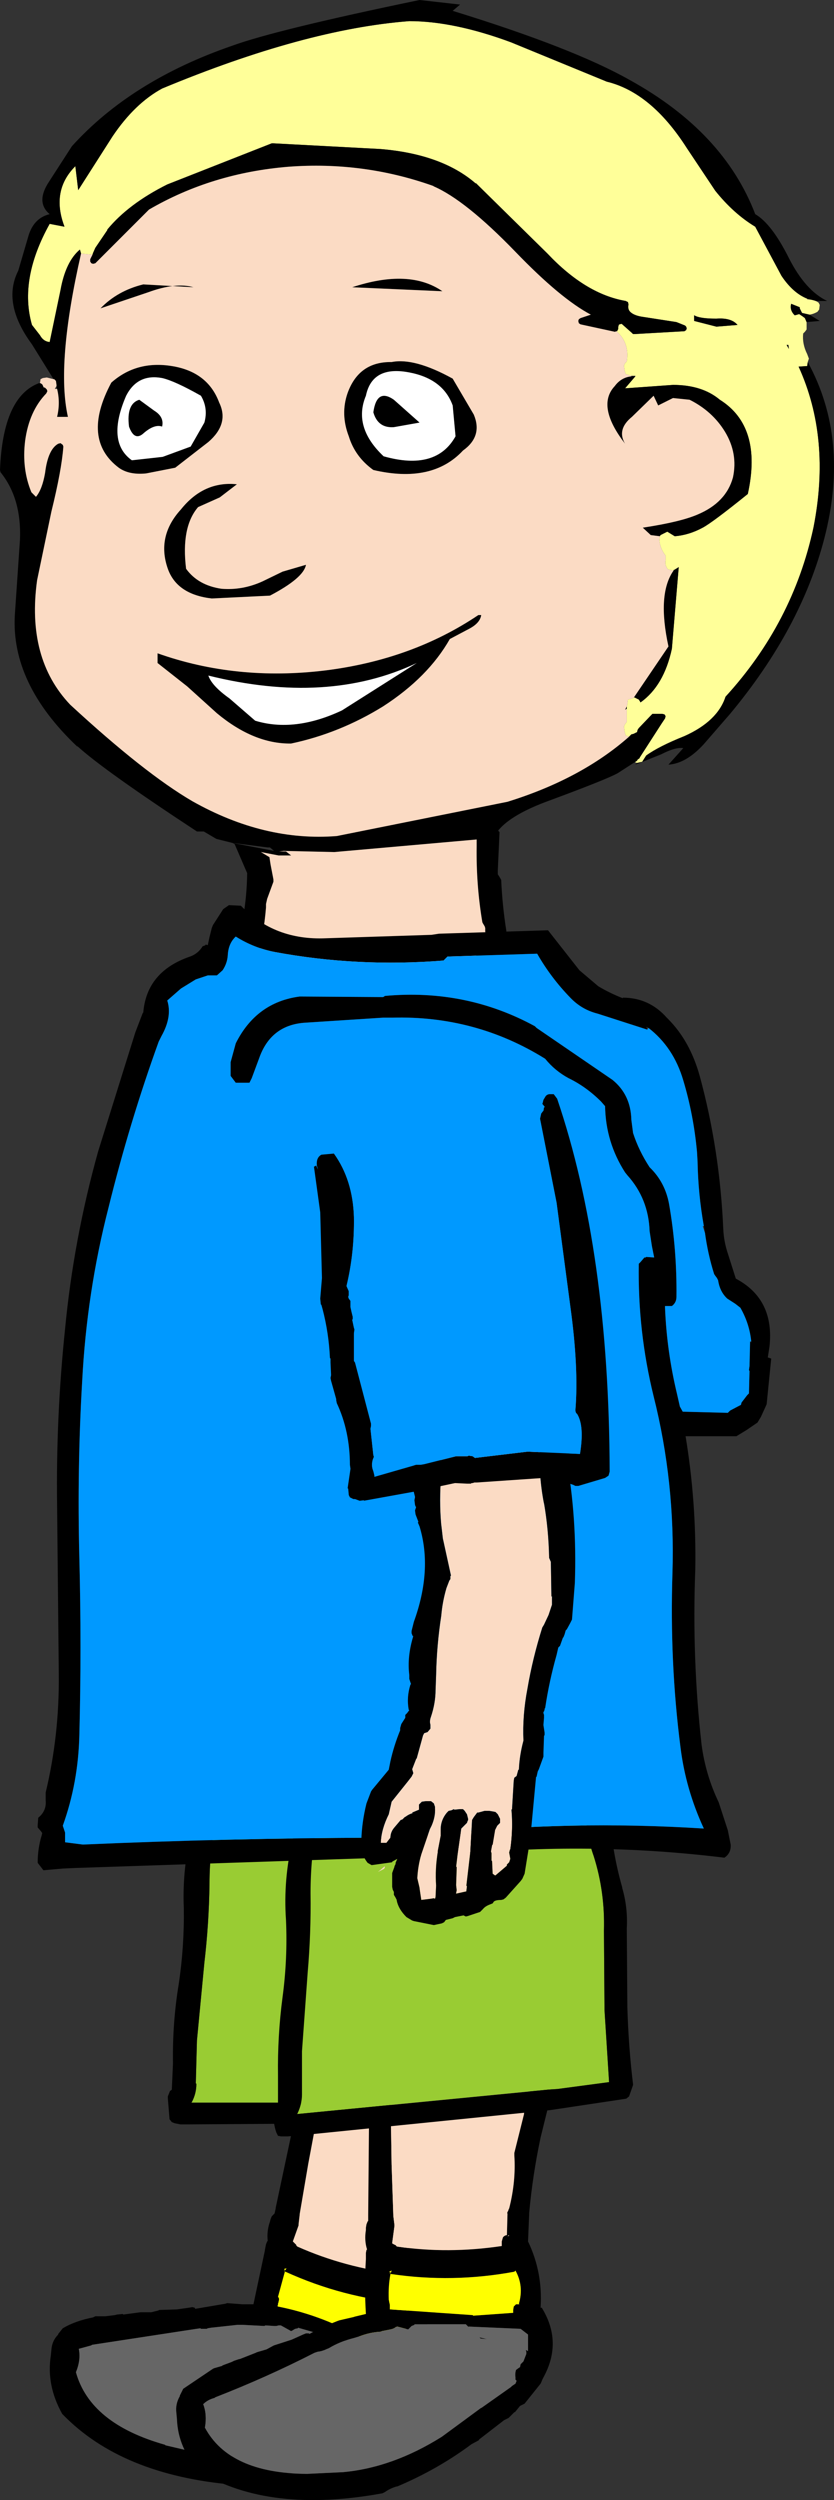
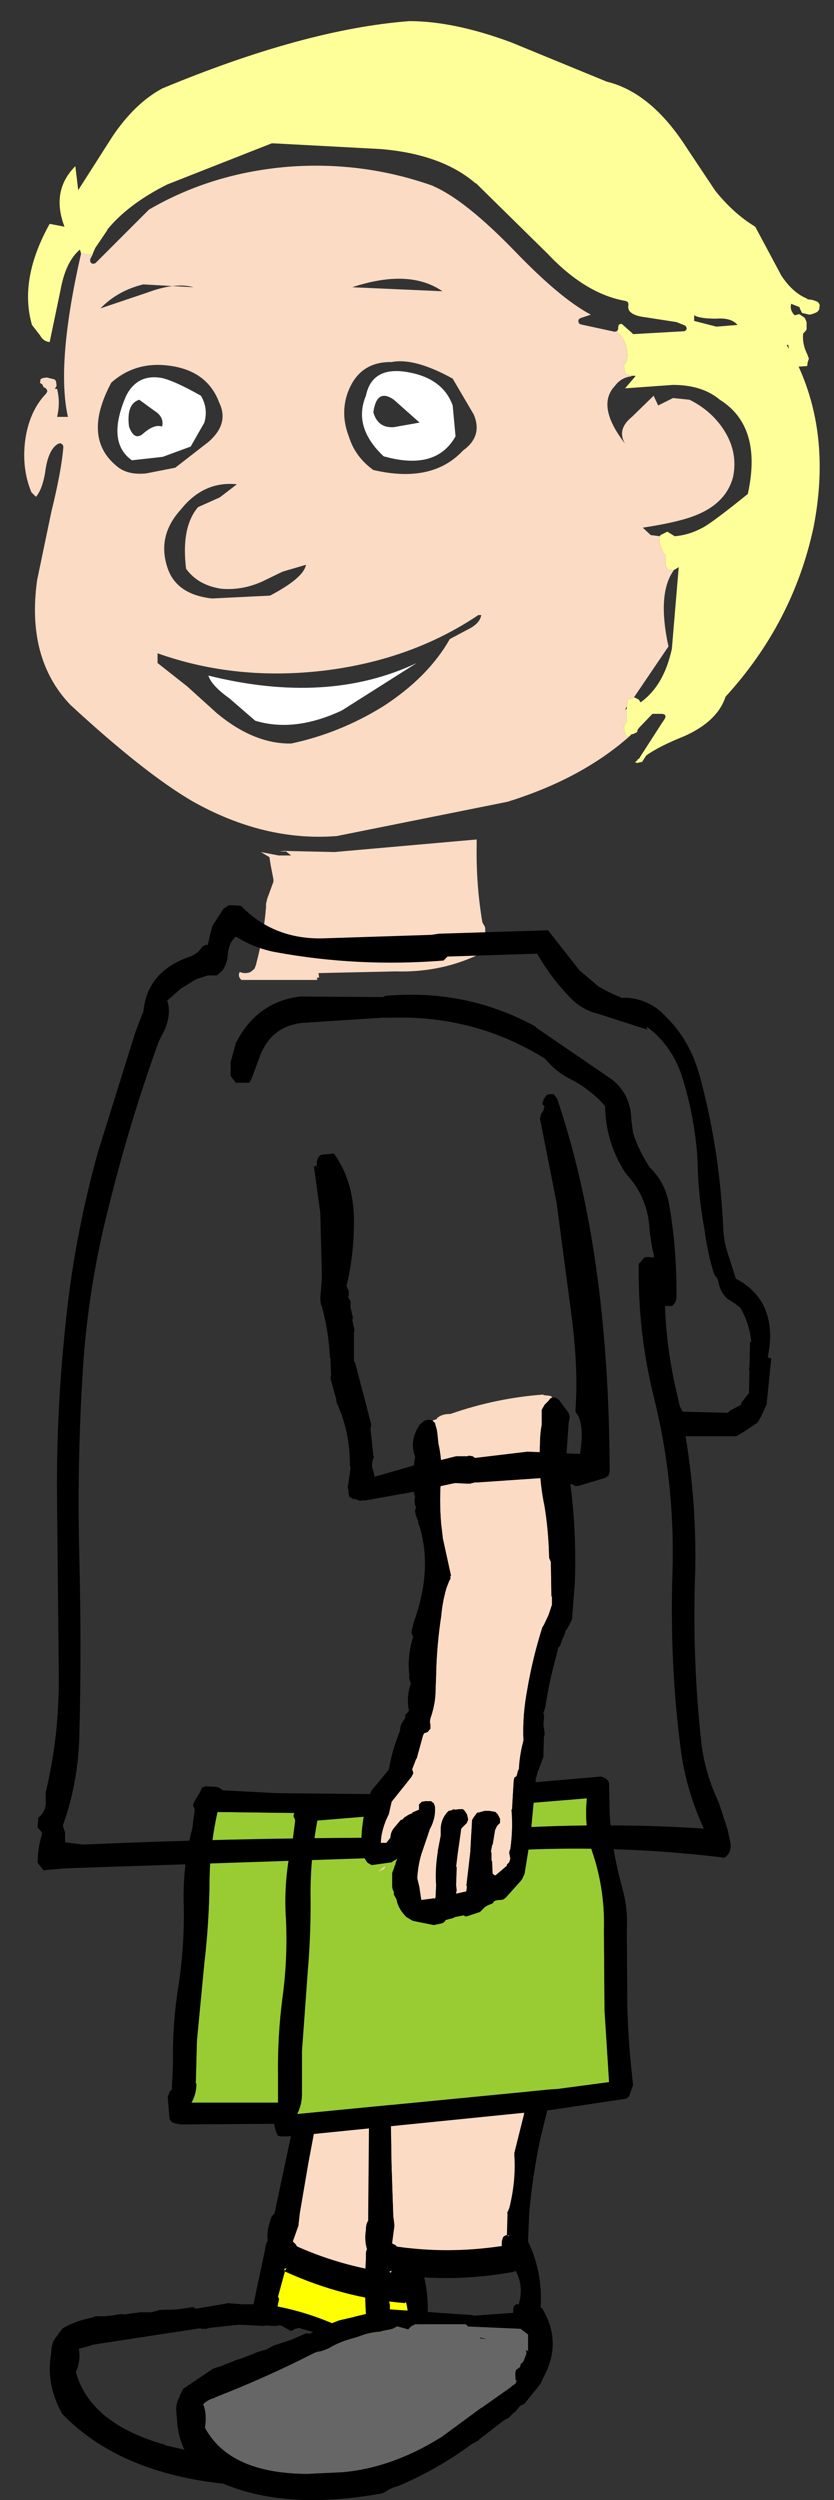
<svg xmlns="http://www.w3.org/2000/svg" height="218.9px" width="73.05px">
  <rect width="100%" height="100%" fill="#333333" stroke="none" />
  <g transform="matrix(1.0, 0.0, 0.0, 1.0, 27.45, 110.25)">
    <path d="M13.15 74.0 L13.15 73.95 13.4 73.65 13.75 73.55 14.25 73.7 14.75 73.85 Q14.9 73.85 15.0 74.0 L15.2 74.25 15.15 74.6 14.1 77.15 12.55 80.5 Q11.25 83.55 10.3 86.7 L10.3 86.8 9.7 89.1 Q10.4 92.15 9.6 95.15 L9.7 95.15 Q10.9 98.6 8.6 101.2 L8.5 101.35 8.35 101.6 8.25 101.65 6.55 103.0 6.15 103.1 5.6 103.45 5.55 103.45 5.2 103.7 4.95 103.85 4.65 103.9 4.6 103.9 Q3.4 104.55 2.1 105.0 L2.1 105.05 1.4 105.2 Q-1.85 106.55 -5.55 107.05 L-5.6 107.0 -6.75 107.25 -7.0 107.3 Q-16.8 106.45 -21.95 101.15 L-22.0 101.1 Q-23.4 98.6 -23.0 96.0 L-22.95 95.5 Q-22.9 94.7 -22.35 94.15 L-22.35 94.1 -22.15 93.85 -21.95 93.6 Q-20.85 92.95 -19.3 92.65 L-19.1 92.55 -19.0 92.55 -18.25 92.55 -18.2 92.55 -17.4 92.45 -17.2 92.4 -16.7 92.35 -16.65 92.4 -15.15 92.2 -15.05 92.2 -14.2 92.2 -13.6 92.05 -13.5 92.0 -11.95 91.95 -10.9 91.8 -10.6 91.75 -10.4 91.8 -10.35 91.9 -7.7 91.45 -7.55 91.4 -6.25 91.5 -6.3 91.5 -5.25 91.5 -4.25 86.8 -4.25 86.75 -4.15 86.25 -4.05 86.0 -4.0 85.95 Q-4.1 85.1 -3.8 84.25 L-3.75 84.05 -3.65 83.8 -3.45 83.6 -3.4 83.55 -3.3 83.1 -3.3 83.05 -0.95 72.0 -0.6 70.35 -0.4 69.95 0.0 69.9 0.85 70.15 1.0 70.3 1.15 70.55 1.2 70.8 1.15 70.85 0.75 72.8 -0.45 79.2 -1.2 83.6 -1.2 83.65 -1.3 84.5 -1.3 84.6 -1.8 86.0 -1.75 86.05 -1.5 86.3 -1.5 86.35 -1.4 86.45 Q2.75 88.3 7.45 88.85 L7.5 88.45 7.6 88.15 7.95 88.05 8.0 88.05 8.45 86.25 8.55 86.05 8.6 85.9 8.7 85.8 Q9.75 83.65 10.05 81.35 10.0 81.2 10.1 81.15 L11.5 78.2 11.6 78.0 11.55 78.05 11.6 77.9 11.6 77.95 12.6 75.7 13.15 74.0 M3.15 95.05 L3.0 94.8 -1.35 93.55 -1.35 93.6 -1.6 93.65 -1.85 93.8 -1.95 93.85 -2.85 93.35 -3.0 93.35 -3.05 93.35 -3.25 93.4 -3.45 93.4 -4.2 93.35 -4.3 93.4 -6.2 93.3 -6.65 93.3 -8.95 93.55 -9.25 93.6 -9.35 93.65 -9.6 93.65 -9.85 93.65 -9.9 93.6 -10.25 93.65 -19.4 95.05 -19.45 95.1 -20.55 95.4 Q-20.35 96.35 -20.8 97.45 -19.55 101.95 -13.0 103.8 L-12.95 103.85 -9.95 104.55 Q-5.65 105.35 -0.95 103.85 1.0 103.2 2.8 102.35 L2.9 102.3 5.7 101.25 5.85 101.15 6.0 101.1 6.15 101.05 6.3 100.8 6.25 100.7 6.3 100.5 Q6.3 100.15 6.45 99.9 L6.65 99.8 6.8 99.75 6.9 99.5 6.95 99.5 7.2 99.35 7.55 98.75 7.65 98.55 7.6 98.4 7.8 98.55 8.05 97.15 7.5 96.5 3.2 95.05 3.15 95.05 M-2.35 88.35 L-2.55 88.4 -2.55 88.45 -2.4 88.45 -2.55 88.45 -2.5 88.5 -2.5 88.55 -2.45 88.5 -2.35 88.35 M-2.6 88.5 L-2.5 88.65 -2.5 88.6 -2.6 88.5 M-2.5 88.65 L-3.1 90.85 Q-2.95 91.0 -3.05 91.25 L-3.05 91.3 -3.1 91.45 -3.1 91.55 -3.15 91.65 -3.1 91.7 Q0.45 92.4 3.7 94.15 L3.75 94.2 Q5.45 95.15 7.2 94.9 L7.2 94.65 7.4 94.4 7.6 94.25 7.8 94.3 7.85 94.3 7.85 94.25 Q8.55 92.85 8.1 91.3 L8.0 91.4 Q2.6 90.95 -2.45 88.65 L-2.5 88.65 M8.05 88.15 L8.2 88.15 8.15 88.15 8.2 88.15 8.15 88.1 8.05 88.15 M4.0 96.25 L3.95 96.2 Q4.25 96.3 4.5 96.55 L4.0 96.3 4.0 96.25" fill="#000000" fill-rule="evenodd" stroke="none" />
    <path d="M13.15 74.0 L12.6 75.7 11.6 77.95 11.6 77.9 11.55 78.05 11.6 78.0 11.5 78.2 10.1 81.15 Q10.0 81.2 10.05 81.35 9.75 83.65 8.7 85.8 L8.6 85.9 8.55 86.05 8.45 86.25 8.0 88.05 7.95 88.05 7.6 88.15 7.5 88.45 7.45 88.85 Q2.75 88.3 -1.4 86.45 L-1.5 86.35 -1.5 86.3 -1.75 86.05 -1.8 86.0 -1.3 84.6 -1.3 84.5 -1.2 83.65 -1.2 83.6 -0.45 79.2 0.75 72.8 1.15 70.85 1.2 70.8 13.15 74.0 M8.05 88.15 L8.15 88.1 8.2 88.15 8.15 88.15 8.2 88.15 8.05 88.15" fill="#fbdbc4" fill-rule="evenodd" stroke="none" />
-     <path d="M3.2 95.05 L7.5 96.5 8.05 97.15 7.8 98.55 7.6 98.4 7.65 98.55 7.55 98.75 7.2 99.35 6.95 99.5 6.9 99.5 6.8 99.75 6.65 99.8 6.45 99.9 Q6.3 100.15 6.3 100.5 L6.25 100.7 6.3 100.8 6.15 101.05 6.0 101.1 5.85 101.15 5.7 101.25 2.9 102.3 2.8 102.35 Q1.0 103.2 -0.95 103.85 -5.65 105.35 -9.95 104.55 L-12.95 103.85 -13.0 103.8 Q-19.55 101.95 -20.8 97.45 -20.35 96.35 -20.55 95.4 L-19.45 95.1 -19.4 95.05 -10.25 93.65 -9.9 93.6 -9.85 93.65 -9.6 93.65 -9.35 93.65 -9.25 93.6 -8.95 93.55 -6.65 93.3 -6.2 93.3 -4.3 93.4 -4.2 93.35 -3.45 93.4 -3.25 93.4 -3.05 93.35 -3.0 93.35 -2.85 93.35 -1.95 93.85 -1.85 93.8 -1.6 93.65 -1.35 93.6 -1.35 93.55 3.0 94.8 3.15 95.05 3.2 95.1 3.2 95.05 M4.0 96.25 L4.0 96.3 4.5 96.55 Q4.25 96.3 3.95 96.2 L4.0 96.25" fill="#666666" fill-rule="evenodd" stroke="none" />
    <path d="M-2.6 88.5 L-2.5 88.6 -2.5 88.65 -2.6 88.5 M-2.35 88.35 L-2.45 88.5 -2.5 88.55 -2.5 88.5 -2.55 88.45 -2.4 88.45 -2.55 88.45 -2.55 88.4 -2.35 88.35 M-2.5 88.65 L-2.45 88.65 Q2.6 90.95 8.0 91.4 L8.1 91.3 Q8.55 92.85 7.85 94.25 L7.85 94.3 7.8 94.3 7.6 94.25 7.4 94.4 7.2 94.65 7.2 94.9 Q5.45 95.15 3.75 94.2 L3.7 94.15 Q0.45 92.4 -3.1 91.7 L-3.15 91.65 -3.1 91.55 -3.1 91.45 -3.05 91.3 -3.05 91.25 Q-2.95 91.0 -3.1 90.85 L-2.5 88.65" fill="#ffff00" fill-rule="evenodd" stroke="none" />
    <path d="M15.35 48.7 L15.3 49.45 15.3 49.5 Q15.1 51.7 15.85 53.85 16.8 57.1 16.65 60.45 L16.5 67.35 16.8 73.7 12.25 73.85 11.55 73.85 -10.7 73.85 -10.65 73.8 Q-10.25 73.05 -10.25 72.2 L-10.3 72.15 -10.2 68.4 -9.55 61.6 Q-9.15 58.2 -9.1 54.7 -9.1 51.55 -8.4 48.4 L15.35 48.7" fill="#99cc33" fill-rule="evenodd" stroke="none" />
    <path d="M15.35 48.7 L-8.4 48.4 Q-9.1 51.55 -9.1 54.7 -9.15 58.2 -9.55 61.6 L-10.2 68.4 -10.3 72.15 -10.25 72.2 Q-10.25 73.05 -10.65 73.8 L-10.7 73.85 11.55 73.85 12.25 73.85 16.8 73.7 16.5 67.35 16.65 60.45 Q16.8 57.1 15.85 53.85 15.1 51.7 15.3 49.5 L15.3 49.45 15.35 48.7 M17.0 47.15 L17.25 47.35 17.3 47.55 17.3 50.2 17.3 50.25 Q17.45 53.55 18.35 56.8 L18.35 56.85 Q18.75 58.6 18.7 60.45 L18.7 60.5 Q18.55 63.85 18.55 67.3 18.55 70.7 18.85 74.15 L18.9 74.2 18.55 75.1 18.25 75.3 11.6 75.6 -10.9 75.75 -11.6 75.75 -11.65 75.75 -12.15 75.65 -12.4 75.55 -12.6 75.3 -12.75 73.45 -12.75 73.3 -12.65 73.05 -12.55 72.8 -12.5 72.8 -12.4 72.7 -12.3 70.45 -12.3 70.35 Q-12.35 66.85 -11.8 63.5 -11.3 60.2 -11.35 56.8 -11.5 53.25 -10.6 49.8 L-10.4 48.25 -10.4 48.15 -10.55 47.8 -10.4 47.45 -9.95 46.7 -9.9 46.6 -9.75 46.25 -9.45 46.15 -8.5 46.2 -8.2 46.3 -7.95 46.5 -3.2 46.75 16.6 46.95 16.65 46.95 17.0 47.15" fill="#000000" fill-rule="evenodd" stroke="none" />
    <path d="M19.2 70.45 L19.2 70.4 19.4 70.05 Q19.5 69.9 19.7 69.9 L20.2 69.9 20.75 69.9 21.05 70.0 21.25 70.2 21.3 70.55 20.8 73.25 19.9 76.9 Q19.2 80.2 18.9 83.5 L18.9 83.6 18.8 86.0 Q20.1 88.7 19.9 91.8 L20.0 91.8 Q21.85 94.8 20.15 97.9 L20.05 98.1 19.95 98.35 19.9 98.45 18.5 100.2 18.1 100.4 17.65 100.95 17.6 100.95 17.3 101.25 17.1 101.45 16.8 101.6 16.7 101.65 14.5 103.35 14.5 103.4 13.85 103.75 Q10.9 105.95 7.35 107.45 L7.3 107.45 Q6.75 107.6 6.25 107.95 L6.05 108.05 Q-3.8 109.85 -9.9 106.2 L-9.95 106.15 Q-11.85 104.15 -11.95 101.55 L-12.0 101.0 Q-12.1 100.25 -11.7 99.55 L-11.7 99.5 -11.55 99.2 -11.4 98.9 -8.95 97.25 -8.8 97.15 -8.7 97.1 -8.0 96.9 -7.95 96.85 -7.15 96.55 -6.95 96.45 -6.5 96.3 -6.45 96.3 -5.05 95.75 -4.95 95.7 -4.1 95.45 -3.55 95.15 -3.45 95.1 -1.9 94.6 -0.9 94.15 -0.65 94.05 -0.4 94.05 -0.35 94.1 Q0.85 93.45 2.15 92.95 L2.3 92.9 3.6 92.6 3.55 92.6 4.6 92.35 Q4.45 89.9 4.6 87.55 L4.6 87.5 4.6 87.0 4.65 86.75 4.7 86.7 Q4.45 85.9 4.6 85.0 L4.6 84.8 4.65 84.5 4.75 84.25 4.8 84.2 4.8 83.75 4.8 83.7 4.9 72.45 4.95 70.7 Q4.95 70.45 5.1 70.3 5.25 70.15 5.45 70.15 L6.3 70.15 6.55 70.25 6.75 70.45 6.8 70.7 6.8 70.75 Q6.7 71.7 6.75 72.75 L6.85 79.25 7.0 83.7 7.0 83.75 7.1 84.55 7.1 84.65 6.9 86.15 6.95 86.2 7.25 86.35 7.25 86.4 7.35 86.45 Q11.8 87.1 16.5 86.4 L16.5 86.0 16.6 85.65 Q16.7 85.5 16.9 85.45 L16.95 85.45 17.0 83.6 Q16.95 83.45 17.05 83.35 L17.1 83.2 17.15 83.1 Q17.75 80.75 17.6 78.45 L17.6 78.25 18.4 75.05 18.45 74.85 18.45 74.9 18.45 74.7 18.45 74.8 18.95 72.3 19.2 70.45 M13.55 93.45 L13.35 93.25 8.85 93.25 8.85 93.3 8.6 93.4 8.4 93.6 8.3 93.7 7.35 93.45 7.2 93.5 7.15 93.55 6.95 93.65 6.75 93.7 6.0 93.85 5.9 93.9 Q4.95 93.95 4.05 94.3 L3.55 94.45 Q2.35 94.75 1.35 95.35 L1.1 95.45 1.0 95.5 0.7 95.6 0.45 95.65 0.4 95.65 0.1 95.75 Q-4.1 97.9 -8.6 99.65 L-8.65 99.7 Q-9.25 99.85 -9.65 100.25 -9.3 101.15 -9.5 102.3 -7.35 106.3 -0.6 106.35 L-0.55 106.35 2.6 106.2 Q6.95 105.8 11.25 103.1 L14.65 100.6 14.75 100.55 17.3 98.75 17.4 98.65 17.55 98.55 17.7 98.45 17.8 98.2 17.7 98.1 17.7 97.9 Q17.65 97.55 17.75 97.25 L17.95 97.1 18.1 97.0 18.15 96.75 18.2 96.7 18.4 96.5 18.65 95.85 18.65 95.65 18.6 95.5 18.8 95.6 18.8 94.15 18.15 93.65 13.6 93.45 13.55 93.45 M6.75 88.75 L6.8 88.7 6.85 88.55 6.65 88.65 6.7 88.7 6.8 88.65 6.7 88.7 6.75 88.7 6.75 88.75 M6.65 88.75 L6.75 88.85 6.75 88.8 6.65 88.75 M6.75 88.85 Q6.55 89.9 6.6 91.1 L6.7 91.55 6.7 91.6 6.7 91.75 6.7 91.85 6.7 91.95 6.75 91.95 13.95 92.45 14.0 92.5 17.5 92.25 17.5 92.0 17.55 91.7 17.75 91.5 18.0 91.5 18.05 91.5 18.0 91.45 Q18.45 89.9 17.7 88.55 L17.6 88.65 Q12.2 89.65 6.8 88.85 L6.75 88.85 M17.0 85.55 L17.15 85.5 17.1 85.5 17.15 85.5 17.1 85.45 17.0 85.55 M14.6 94.45 L14.55 94.4 15.2 94.55 14.65 94.5 14.6 94.45" fill="#000000" fill-rule="evenodd" stroke="none" />
    <path d="M19.2 70.45 L18.95 72.3 18.45 74.8 18.45 74.7 18.45 74.9 18.45 74.85 18.4 75.05 17.6 78.25 17.6 78.45 Q17.75 80.75 17.15 83.1 L17.1 83.2 17.05 83.35 Q16.95 83.45 17.0 83.6 L16.95 85.45 16.9 85.45 Q16.7 85.5 16.6 85.65 L16.5 86.0 16.5 86.4 Q11.8 87.1 7.35 86.45 L7.25 86.4 7.25 86.35 6.95 86.2 6.9 86.15 7.1 84.65 7.1 84.55 7.0 83.75 7.0 83.7 6.85 79.25 6.75 72.75 Q6.7 71.7 6.8 70.75 L6.8 70.7 19.2 70.45 M17.0 85.55 L17.1 85.45 17.15 85.5 17.1 85.5 17.15 85.5 17.0 85.55" fill="#fbdbc4" fill-rule="evenodd" stroke="none" />
    <path d="M13.6 93.45 L18.15 93.65 18.8 94.15 18.8 95.6 18.6 95.5 18.65 95.65 18.65 95.85 18.4 96.5 18.2 96.7 18.15 96.75 18.1 97.0 17.95 97.1 17.75 97.25 Q17.65 97.55 17.7 97.9 L17.7 98.1 17.8 98.2 17.7 98.45 17.55 98.55 17.4 98.65 17.3 98.75 14.75 100.55 14.65 100.6 11.25 103.1 Q6.95 105.8 2.6 106.2 L-0.55 106.35 -0.6 106.35 Q-7.35 106.3 -9.5 102.3 -9.3 101.15 -9.65 100.25 -9.25 99.85 -8.65 99.7 L-8.6 99.65 Q-4.1 97.9 0.1 95.75 L0.4 95.65 0.45 95.65 0.7 95.6 1.0 95.5 1.1 95.45 1.35 95.35 Q2.35 94.75 3.55 94.45 L4.05 94.3 Q4.95 93.95 5.9 93.9 L6.0 93.85 6.75 93.7 6.95 93.65 7.15 93.55 7.2 93.5 7.35 93.45 8.3 93.7 8.4 93.6 8.6 93.4 8.85 93.3 8.85 93.25 13.35 93.25 13.55 93.45 13.6 93.5 13.6 93.45 M14.6 94.45 L14.65 94.5 15.2 94.55 14.55 94.4 14.6 94.45" fill="#666666" fill-rule="evenodd" stroke="none" />
-     <path d="M6.65 88.75 L6.75 88.8 6.75 88.85 6.65 88.75 M6.75 88.75 L6.75 88.7 6.7 88.7 6.8 88.65 6.7 88.7 6.65 88.65 6.85 88.55 6.8 88.7 6.75 88.75 M6.75 88.85 L6.8 88.85 Q12.2 89.65 17.6 88.65 L17.7 88.55 Q18.45 89.9 18.0 91.45 L18.05 91.5 18.0 91.5 17.75 91.5 17.55 91.7 17.5 92.0 17.5 92.25 14.0 92.5 13.95 92.45 6.75 91.95 6.7 91.95 6.7 91.85 6.7 91.75 6.7 91.6 6.7 91.55 6.6 91.1 Q6.55 89.9 6.75 88.85" fill="#ffff00" fill-rule="evenodd" stroke="none" />
    <path d="M23.95 47.2 L23.9 47.95 23.9 48.0 Q23.8 50.15 24.55 52.25 25.55 55.4 25.45 58.8 L25.5 65.75 25.9 72.05 21.4 72.65 20.65 72.7 -1.45 74.85 -1.4 74.8 Q-1.0 73.95 -1.0 73.15 L-1.0 73.1 -1.0 69.35 -0.5 62.45 Q-0.2 59.0 -0.25 55.5 -0.25 52.35 0.35 49.15 L23.95 47.2" fill="#99cc33" fill-rule="evenodd" stroke="none" />
    <path d="M23.95 47.2 L0.35 49.15 Q-0.25 52.35 -0.25 55.5 -0.2 59.0 -0.5 62.45 L-1.0 69.35 -1.0 73.1 -1.0 73.15 Q-1.0 73.95 -1.4 74.8 L-1.45 74.85 20.65 72.7 21.4 72.65 25.9 72.05 25.5 65.75 25.45 58.8 Q25.55 55.4 24.55 52.25 23.8 50.15 23.9 48.0 L23.9 47.95 23.95 47.2 M25.6 45.45 L25.8 45.65 25.9 45.85 25.95 48.5 25.95 48.55 Q26.15 51.85 27.05 55.0 L27.05 55.05 Q27.55 56.75 27.45 58.6 L27.45 58.65 27.5 65.5 Q27.6 68.95 28.0 72.25 L28.0 72.3 27.65 73.3 27.4 73.5 20.75 74.5 -1.55 76.75 -2.25 76.8 -2.3 76.8 -2.85 76.8 -3.1 76.75 -3.25 76.45 Q-3.55 75.6 -3.45 74.65 L-3.45 74.5 -3.4 74.2 -3.25 73.95 -3.2 73.95 -3.1 73.85 -3.1 71.6 -3.1 71.5 Q-3.15 68.0 -2.7 64.6 -2.25 61.25 -2.4 57.85 -2.65 54.3 -1.8 50.75 L-1.6 49.2 -1.6 49.1 -1.75 48.75 -1.65 48.4 -1.25 47.6 -1.2 47.5 -1.05 47.1 -0.7 47.0 0.2 46.95 0.5 47.0 0.75 47.25 5.45 47.0 25.15 45.3 25.2 45.3 25.6 45.45" fill="#000000" fill-rule="evenodd" stroke="none" />
    <path d="M-20.35 -88.05 L-20.45 -88.4 Q-21.7 -87.35 -22.15 -84.85 L-23.1 -80.3 Q-23.65 -80.35 -23.95 -80.9 L-24.65 -81.8 Q-25.8 -85.8 -23.1 -90.65 L-21.8 -90.4 Q-23.0 -93.55 -20.85 -95.7 L-20.6 -93.6 -17.6 -98.3 Q-15.65 -101.2 -13.25 -102.5 -0.75 -107.7 8.4 -108.4 12.3 -108.4 17.3 -106.55 L25.7 -103.1 Q29.6 -102.15 32.7 -97.3 L35.2 -93.55 Q36.8 -91.55 38.7 -90.4 L41.0 -86.1 Q42.0 -84.6 43.25 -84.1 L43.25 -84.05 43.65 -84.0 43.85 -83.95 44.1 -83.85 44.25 -83.75 44.35 -83.55 44.3 -83.15 44.15 -82.95 Q43.8 -82.75 43.45 -82.7 L42.8 -82.85 42.6 -83.25 42.6 -83.35 41.85 -83.65 Q41.7 -83.1 42.15 -82.65 L42.2 -82.65 42.55 -82.75 42.85 -82.55 43.05 -82.4 43.2 -82.05 43.2 -81.8 43.2 -81.4 43.05 -81.2 42.9 -81.05 Q42.8 -80.15 43.25 -79.25 L43.4 -78.85 43.3 -78.55 43.25 -78.2 42.5 -78.15 Q45.35 -71.9 43.8 -64.05 42.0 -55.7 36.1 -49.25 35.4 -47.1 32.5 -45.8 30.25 -44.9 29.15 -44.1 L28.8 -43.55 28.35 -43.45 28.2 -43.5 28.2 -43.55 28.35 -43.65 28.4 -43.75 28.55 -43.85 28.6 -43.95 30.5 -46.9 30.8 -47.35 30.85 -47.55 30.75 -47.7 30.55 -47.75 29.8 -47.75 29.7 -47.75 29.6 -47.65 28.5 -46.5 28.4 -46.35 28.35 -46.15 28.05 -46.0 27.85 -45.95 27.65 -45.75 27.35 -45.85 27.25 -46.25 27.2 -46.65 27.3 -46.85 27.45 -47.05 27.45 -48.2 27.45 -48.4 27.5 -48.6 27.55 -49.0 27.75 -49.05 28.05 -49.15 28.1 -49.2 28.5 -49.0 28.6 -48.85 28.65 -48.75 Q30.7 -50.2 31.4 -53.45 L32.0 -60.6 31.85 -60.5 31.6 -60.35 31.55 -60.35 31.5 -60.3 31.05 -60.4 Q30.75 -60.8 30.85 -61.2 L30.85 -61.6 Q30.35 -62.25 30.3 -63.0 L30.35 -63.3 30.4 -63.4 31.0 -63.7 31.65 -63.3 Q32.9 -63.4 34.1 -64.05 34.95 -64.5 38.05 -67.0 39.35 -72.9 35.6 -75.25 34.05 -76.55 31.5 -76.55 L27.3 -76.25 28.2 -77.3 28.2 -77.35 27.85 -77.35 27.35 -77.5 27.25 -77.85 27.2 -78.25 27.3 -78.45 27.45 -78.6 Q27.7 -80.2 26.6 -81.2 L26.55 -81.25 26.6 -81.25 26.7 -81.45 26.7 -81.6 26.7 -81.65 26.75 -81.75 26.7 -81.75 26.8 -81.85 27.0 -81.9 27.9 -81.1 28.0 -81.0 28.1 -81.0 32.5 -81.25 32.65 -81.35 32.7 -81.5 32.65 -81.65 32.55 -81.75 31.8 -82.05 28.9 -82.5 Q28.15 -82.6 27.8 -82.9 27.5 -83.15 27.6 -83.6 L27.55 -83.8 27.35 -83.9 Q23.85 -84.5 20.5 -88.05 L14.25 -94.2 14.2 -94.2 Q11.25 -96.75 5.9 -97.2 L-3.5 -97.7 -3.65 -97.7 -12.8 -94.1 Q-16.2 -92.4 -18.05 -90.15 L-18.05 -90.1 -19.1 -88.55 -19.3 -88.1 -19.35 -87.95 -20.35 -88.05 M41.6 -80.05 L41.45 -80.05 41.65 -79.7 41.6 -80.05 M33.35 -82.65 L33.35 -82.15 35.3 -81.65 37.15 -81.8 Q36.6 -82.45 35.3 -82.35 33.8 -82.35 33.35 -82.65" fill="#ffff99" fill-rule="evenodd" stroke="none" />
-     <path d="M43.25 -84.1 Q42.0 -84.6 41.0 -86.1 L38.7 -90.4 Q36.8 -91.55 35.2 -93.55 L32.7 -97.3 Q29.6 -102.15 25.7 -103.1 L17.3 -106.55 Q12.3 -108.4 8.4 -108.4 -0.75 -107.7 -13.25 -102.5 -15.65 -101.2 -17.6 -98.3 L-20.6 -93.6 -20.85 -95.7 Q-23.0 -93.55 -21.8 -90.4 L-23.1 -90.65 Q-25.8 -85.8 -24.65 -81.8 L-23.95 -80.9 Q-23.65 -80.35 -23.1 -80.3 L-22.15 -84.85 Q-21.7 -87.35 -20.45 -88.4 L-20.35 -88.05 Q-22.55 -78.4 -21.5 -73.75 L-22.45 -73.75 Q-22.15 -75.0 -22.45 -76.2 L-22.5 -76.45 -22.5 -76.55 -22.55 -76.9 -22.7 -77.05 -22.75 -77.05 -22.85 -77.2 -24.65 -80.1 Q-27.3 -83.7 -25.85 -86.55 L-25.0 -89.45 Q-24.55 -91.15 -23.1 -91.5 -24.35 -92.55 -23.15 -94.35 L-21.15 -97.45 Q-15.95 -103.2 -7.1 -106.25 -3.25 -107.65 9.3 -110.25 L12.85 -109.85 12.2 -109.3 Q22.75 -106.05 27.7 -103.25 35.95 -98.7 38.7 -91.5 40.15 -90.65 41.65 -87.65 43.1 -84.8 45.0 -83.9 L44.1 -83.9 43.85 -83.95 43.65 -84.0 43.25 -84.1 M-19.35 -87.95 L-19.3 -88.1 -19.1 -88.55 -18.05 -90.1 -18.05 -90.15 Q-16.2 -92.4 -12.8 -94.1 L-3.65 -97.7 -3.5 -97.7 5.9 -97.2 Q11.25 -96.75 14.2 -94.2 L14.25 -94.2 20.5 -88.05 Q23.85 -84.5 27.35 -83.9 L27.55 -83.8 27.6 -83.6 Q27.5 -83.15 27.8 -82.9 28.15 -82.6 28.9 -82.5 L31.8 -82.05 32.55 -81.75 32.65 -81.65 32.7 -81.5 32.65 -81.35 32.5 -81.25 28.1 -81.0 28.0 -81.0 27.9 -81.1 27.0 -81.9 26.8 -81.85 26.7 -81.75 26.75 -81.75 26.7 -81.65 26.7 -81.6 26.7 -81.45 26.6 -81.25 26.55 -81.25 26.4 -81.2 23.4 -81.85 23.25 -81.95 23.2 -82.15 23.25 -82.3 23.4 -82.4 24.3 -82.7 Q21.65 -84.1 17.7 -88.2 13.3 -92.75 10.5 -93.95 L10.55 -93.95 Q4.4 -96.15 -2.2 -95.65 -8.9 -95.1 -14.4 -91.9 L-19.1 -87.2 -19.3 -87.15 -19.45 -87.2 -19.55 -87.35 -19.55 -87.55 -19.35 -87.95 M28.2 -77.3 L27.3 -76.25 31.5 -76.55 Q34.05 -76.55 35.6 -75.25 39.35 -72.9 38.05 -67.0 34.95 -64.5 34.1 -64.05 32.9 -63.4 31.65 -63.3 L31.0 -63.7 30.4 -63.4 30.35 -63.3 29.55 -63.4 28.85 -64.05 Q32.15 -64.55 33.65 -65.2 36.15 -66.25 36.75 -68.45 37.2 -70.55 36.05 -72.45 34.95 -74.25 32.95 -75.25 L31.5 -75.4 30.2 -74.75 29.8 -75.6 27.9 -73.75 Q26.55 -72.65 27.3 -71.4 24.75 -74.7 26.4 -76.45 26.95 -77.2 27.85 -77.3 L28.2 -77.3 M31.6 -60.35 L31.85 -60.5 32.0 -60.6 31.4 -53.45 Q30.7 -50.2 28.65 -48.75 L28.6 -48.85 28.5 -49.0 28.1 -49.2 28.05 -49.15 31.1 -53.65 Q30.1 -58.25 31.55 -60.3 L31.6 -60.35 M27.45 -48.4 L27.45 -48.2 27.3 -48.1 27.45 -48.4 M27.65 -45.75 L27.85 -45.95 28.05 -46.0 28.35 -46.15 28.4 -46.35 28.5 -46.5 29.6 -47.65 29.7 -47.75 29.8 -47.75 30.55 -47.75 30.75 -47.7 30.85 -47.55 30.8 -47.35 30.5 -46.9 28.6 -43.95 28.55 -43.85 28.4 -43.75 28.35 -43.65 28.2 -43.55 26.65 -42.55 Q25.65 -42.0 20.65 -40.15 17.35 -38.95 16.2 -37.55 L16.2 -37.5 16.3 -37.4 16.3 -37.3 16.15 -34.0 16.15 -33.95 16.15 -33.7 16.25 -33.55 16.4 -33.3 16.45 -33.2 Q16.55 -30.95 16.9 -28.75 L16.9 -28.7 16.8 -28.25 16.8 -28.2 16.6 -27.95 16.5 -27.85 16.25 -27.75 16.15 -27.75 16.1 -27.75 15.95 -27.85 15.85 -28.0 15.85 -28.05 15.75 -28.1 15.7 -28.15 15.55 -28.2 15.45 -28.2 15.25 -28.25 15.1 -28.4 15.05 -28.7 15.05 -29.0 15.0 -29.15 14.85 -29.4 14.8 -29.5 Q14.25 -32.75 14.3 -36.15 L14.3 -36.75 1.85 -35.65 1.75 -35.65 -2.6 -35.75 -3.0 -35.7 -2.6 -35.7 -2.4 -35.7 -1.95 -35.35 -3.05 -35.35 -4.6 -35.65 -3.85 -35.2 -3.75 -34.55 -3.5 -33.25 -3.5 -33.05 -4.05 -31.55 -4.15 -31.1 -4.15 -31.0 -4.15 -30.8 Q-4.35 -28.35 -5.0 -25.9 L-5.0 -25.85 -5.15 -25.45 -5.25 -25.35 -5.5 -25.15 Q-5.95 -24.95 -6.45 -25.15 L-6.5 -25.15 -6.7 -25.25 -6.8 -25.3 -6.85 -25.4 -7.0 -25.8 -7.05 -26.3 -7.05 -26.35 Q-5.85 -29.95 -5.8 -33.8 L-6.9 -36.35 -7.1 -36.45 -8.5 -36.8 -9.6 -37.45 -10.2 -37.45 Q-18.35 -42.8 -20.65 -44.9 L-20.7 -44.9 Q-26.5 -50.4 -26.15 -56.4 L-25.7 -63.0 Q-25.55 -66.6 -27.4 -68.9 L-27.45 -69.1 Q-27.2 -75.5 -24.05 -76.7 L-23.95 -76.7 -23.9 -76.7 -23.75 -76.6 -23.65 -76.4 -23.65 -76.35 -23.5 -76.3 -23.35 -76.15 -23.3 -76.0 -23.4 -75.8 Q-24.9 -74.25 -25.25 -71.65 -25.55 -69.2 -24.7 -67.15 L-24.3 -66.75 Q-23.75 -67.4 -23.5 -68.85 -23.25 -70.9 -22.35 -71.4 L-22.15 -71.45 -21.95 -71.3 -21.9 -71.15 Q-22.05 -69.1 -22.95 -65.45 L-24.2 -59.45 Q-25.15 -52.6 -21.3 -48.55 -14.8 -42.55 -10.6 -40.1 -4.3 -36.55 2.05 -37.05 L17.0 -40.05 Q23.45 -42.05 27.65 -45.75 M28.35 -43.45 L28.8 -43.55 29.15 -44.1 Q30.25 -44.9 32.5 -45.8 35.4 -47.1 36.1 -49.25 42.0 -55.7 43.8 -64.05 45.35 -71.9 42.5 -78.15 L43.25 -78.2 43.3 -78.55 Q47.0 -71.8 44.75 -63.1 42.7 -55.2 36.5 -47.75 L34.2 -45.1 Q32.65 -43.4 31.1 -43.3 L32.4 -44.75 Q31.7 -44.85 30.45 -44.2 L28.2 -43.3 28.35 -43.45 M43.2 -82.05 L43.05 -82.4 42.85 -82.55 42.55 -82.75 42.2 -82.65 42.15 -82.65 Q41.7 -83.1 41.85 -83.65 L42.6 -83.35 42.6 -83.25 42.8 -82.85 43.45 -82.7 44.35 -82.15 43.2 -82.05 M41.6 -80.05 L41.65 -79.7 41.45 -80.05 41.6 -80.05 M33.35 -82.65 Q33.8 -82.35 35.3 -82.35 36.6 -82.45 37.15 -81.8 L35.3 -81.65 33.35 -82.15 33.35 -82.65 M12.2 -77.1 L14.05 -73.95 Q14.85 -72.05 13.1 -70.8 10.4 -67.9 5.25 -69.1 3.65 -70.25 3.1 -72.05 2.35 -74.0 3.0 -75.85 4.0 -78.6 6.85 -78.55 8.85 -78.95 12.2 -77.1 M8.35 -77.65 Q5.15 -78.25 4.6 -75.6 3.45 -72.85 6.15 -70.3 10.75 -69.0 12.45 -72.05 L12.2 -74.75 Q11.35 -77.1 8.35 -77.65 M11.3 -84.75 L3.4 -85.1 Q8.4 -86.75 11.3 -84.75 M7.05 -72.85 Q5.65 -72.75 5.25 -74.15 5.55 -76.3 7.05 -75.25 L9.3 -73.25 7.05 -72.85 M-2.7 -60.2 L-0.65 -60.8 Q-0.85 -59.65 -3.8 -58.1 L-8.9 -57.85 Q-11.95 -58.2 -12.75 -60.45 -13.75 -63.3 -11.6 -65.65 -9.6 -68.15 -6.7 -67.85 L-8.2 -66.7 -10.1 -65.85 Q-11.6 -64.1 -11.15 -60.45 -10.1 -59.0 -8.05 -58.7 -6.2 -58.55 -4.45 -59.35 L-2.7 -60.2 M13.65 -55.2 L11.95 -54.3 Q10.05 -50.95 6.1 -48.4 2.3 -46.05 -1.95 -45.15 -5.2 -45.1 -8.45 -47.8 L-11.05 -50.15 -13.65 -52.2 -13.65 -53.05 Q-6.75 -50.6 1.05 -51.55 8.65 -52.5 14.45 -56.4 L14.7 -56.4 Q14.6 -55.7 13.65 -55.2 M-7.1 -36.45 L-3.45 -35.75 -3.8 -36.05 -4.0 -36.05 -7.1 -36.45 M2.5 -48.05 L9.05 -52.2 Q1.25 -48.5 -9.2 -51.1 -8.9 -50.2 -7.35 -49.1 L-5.1 -47.15 Q-1.65 -46.1 2.5 -48.05 M-14.9 -85.35 L-10.5 -85.1 Q-12.05 -85.55 -14.5 -84.65 L-18.65 -83.25 Q-17.15 -84.8 -14.9 -85.35 M-9.85 -75.6 Q-12.15 -76.9 -13.25 -77.15 -15.4 -77.55 -16.4 -75.6 -18.15 -71.55 -15.9 -69.95 L-13.2 -70.25 -10.75 -71.15 -9.55 -73.25 Q-9.2 -74.5 -9.85 -75.6 M-8.25 -75.0 Q-7.35 -73.15 -9.2 -71.55 L-12.1 -69.3 -14.65 -68.8 Q-16.15 -68.65 -17.05 -69.3 -20.35 -71.8 -17.7 -76.75 -15.5 -78.7 -12.4 -78.2 -9.25 -77.7 -8.25 -75.0 M-13.25 -72.9 Q-13.95 -73.15 -14.95 -72.25 -15.7 -71.65 -16.15 -72.9 -16.4 -74.9 -15.25 -75.25 L-13.95 -74.3 Q-13.05 -73.75 -13.25 -72.9" fill="#000000" fill-rule="evenodd" stroke="none" />
    <path d="M-22.75 -77.05 L-22.7 -77.05 -22.55 -76.9 -22.5 -76.55 -22.5 -76.45 -22.65 -76.2 -22.45 -76.2 Q-22.15 -75.0 -22.45 -73.75 L-21.5 -73.75 Q-22.55 -78.4 -20.35 -88.05 L-19.35 -87.95 -19.55 -87.55 -19.55 -87.35 -19.45 -87.2 -19.3 -87.15 -19.1 -87.2 -14.4 -91.9 Q-8.9 -95.1 -2.2 -95.65 4.4 -96.15 10.55 -93.95 L10.5 -93.95 Q13.3 -92.75 17.7 -88.2 21.65 -84.1 24.3 -82.7 L23.4 -82.4 23.25 -82.3 23.2 -82.15 23.25 -81.95 23.4 -81.85 26.4 -81.2 26.55 -81.25 26.6 -81.2 Q27.7 -80.2 27.45 -78.6 L27.3 -78.45 27.2 -78.25 27.25 -77.85 27.35 -77.5 27.85 -77.35 27.85 -77.3 Q26.95 -77.2 26.4 -76.45 24.75 -74.7 27.3 -71.4 26.55 -72.65 27.9 -73.75 L29.8 -75.6 30.2 -74.75 31.5 -75.4 32.95 -75.25 Q34.95 -74.25 36.05 -72.45 37.2 -70.55 36.75 -68.45 36.15 -66.25 33.65 -65.2 32.15 -64.55 28.85 -64.05 L29.55 -63.4 30.35 -63.3 30.3 -63.0 Q30.35 -62.25 30.85 -61.6 L30.85 -61.2 Q30.75 -60.8 31.05 -60.4 L31.5 -60.3 31.55 -60.35 31.55 -60.3 Q30.1 -58.25 31.1 -53.65 L28.05 -49.15 27.75 -49.05 27.55 -49.0 27.5 -48.6 27.45 -48.4 27.3 -48.1 27.45 -48.2 27.45 -47.05 27.3 -46.85 27.2 -46.65 27.25 -46.25 27.35 -45.85 27.65 -45.75 Q23.45 -42.05 17.0 -40.05 L2.05 -37.05 Q-4.3 -36.55 -10.6 -40.1 -14.8 -42.55 -21.3 -48.55 -25.15 -52.6 -24.2 -59.45 L-22.95 -65.45 Q-22.05 -69.1 -21.9 -71.15 L-21.95 -71.3 -22.15 -71.45 -22.35 -71.4 Q-23.25 -70.9 -23.5 -68.85 -23.75 -67.4 -24.3 -66.75 L-24.7 -67.15 Q-25.55 -69.2 -25.25 -71.65 -24.9 -74.25 -23.4 -75.8 L-23.3 -76.0 -23.35 -76.15 -23.5 -76.3 -23.65 -76.35 -23.65 -76.4 -23.75 -76.6 -23.9 -76.7 -23.95 -76.7 -23.9 -77.05 -23.7 -77.15 -23.35 -77.2 -22.75 -77.05 M12.2 -77.1 Q8.85 -78.95 6.85 -78.55 4.0 -78.6 3.0 -75.85 2.35 -74.0 3.1 -72.05 3.65 -70.25 5.25 -69.1 10.4 -67.9 13.1 -70.8 14.85 -72.05 14.05 -73.95 L12.2 -77.1 M11.3 -84.75 Q8.4 -86.75 3.4 -85.1 L11.3 -84.75 M13.65 -55.2 Q14.6 -55.7 14.7 -56.4 L14.45 -56.4 Q8.65 -52.5 1.05 -51.55 -6.75 -50.6 -13.65 -53.05 L-13.65 -52.2 -11.05 -50.15 -8.45 -47.8 Q-5.2 -45.1 -1.95 -45.15 2.3 -46.05 6.1 -48.4 10.05 -50.95 11.95 -54.3 L13.65 -55.2 M-2.7 -60.2 L-4.45 -59.35 Q-6.2 -58.55 -8.05 -58.7 -10.1 -59.0 -11.15 -60.45 -11.6 -64.1 -10.1 -65.85 L-8.2 -66.7 -6.7 -67.85 Q-9.6 -68.15 -11.6 -65.65 -13.75 -63.3 -12.75 -60.45 -11.95 -58.2 -8.9 -57.85 L-3.8 -58.1 Q-0.85 -59.65 -0.65 -60.8 L-2.7 -60.2 M16.15 -27.75 L16.15 -27.6 Q12.1 -25.05 7.2 -25.2 L0.45 -25.05 0.5 -24.65 0.3 -24.65 0.35 -24.45 -6.3 -24.45 Q-6.6 -24.7 -6.5 -25.05 L-6.45 -25.15 Q-5.95 -24.95 -5.5 -25.15 L-5.25 -25.35 -5.15 -25.45 -5.0 -25.85 -5.0 -25.9 Q-4.35 -28.35 -4.15 -30.8 L-4.15 -31.0 -4.15 -31.1 -4.05 -31.55 -3.5 -33.05 -3.5 -33.25 -3.75 -34.55 -3.85 -35.2 -4.6 -35.65 -3.05 -35.35 -1.95 -35.35 -2.4 -35.7 -2.6 -35.7 -3.0 -35.7 -2.6 -35.75 1.75 -35.65 1.85 -35.65 14.3 -36.75 14.3 -36.15 Q14.25 -32.75 14.8 -29.5 L14.85 -29.4 15.0 -29.15 15.05 -29.0 15.05 -28.7 15.1 -28.4 15.25 -28.25 15.45 -28.2 15.55 -28.2 15.7 -28.15 15.75 -28.1 15.85 -28.05 15.85 -28.0 15.95 -27.85 16.1 -27.75 16.15 -27.75 M-14.9 -85.35 Q-17.15 -84.8 -18.65 -83.25 L-14.5 -84.65 Q-12.05 -85.55 -10.5 -85.1 L-14.9 -85.35 M-8.25 -75.0 Q-9.25 -77.7 -12.4 -78.2 -15.5 -78.7 -17.7 -76.75 -20.35 -71.8 -17.05 -69.3 -16.15 -68.65 -14.65 -68.8 L-12.1 -69.3 -9.2 -71.55 Q-7.35 -73.15 -8.25 -75.0" fill="#fbdbc4" fill-rule="evenodd" stroke="none" />
    <path d="M8.35 -77.65 Q11.35 -77.1 12.2 -74.75 L12.45 -72.05 Q10.75 -69.0 6.15 -70.3 3.45 -72.85 4.6 -75.6 5.15 -78.25 8.35 -77.65 M7.05 -72.85 L9.3 -73.25 7.05 -75.25 Q5.55 -76.3 5.25 -74.15 5.65 -72.75 7.05 -72.85 M2.5 -48.05 Q-1.65 -46.1 -5.1 -47.15 L-7.35 -49.1 Q-8.9 -50.2 -9.2 -51.1 1.25 -48.5 9.05 -52.2 L2.5 -48.05 M-9.85 -75.6 Q-9.2 -74.5 -9.55 -73.25 L-10.75 -71.15 -13.2 -70.25 -15.9 -69.95 Q-18.15 -71.55 -16.4 -75.6 -15.4 -77.55 -13.25 -77.15 -12.15 -76.9 -9.85 -75.6 M-13.25 -72.9 Q-13.05 -73.75 -13.95 -74.3 L-15.25 -75.25 Q-16.4 -74.9 -16.15 -72.9 -15.7 -71.65 -14.95 -72.25 -13.95 -73.15 -13.25 -72.9" fill="#ffffff" fill-rule="evenodd" stroke="none" />
    <path d="M-8.8 -29.25 L-7.9 -30.65 -7.4 -31.0 -6.35 -30.95 Q-3.4 -27.9 1.1 -28.1 L10.35 -28.4 11.0 -28.5 20.55 -28.8 23.3 -25.3 24.95 -23.9 Q25.95 -23.3 27.1 -22.85 L27.1 -22.9 Q29.4 -22.9 30.95 -21.15 L31.05 -21.05 Q33.0 -19.1 33.85 -16.0 35.6 -9.55 35.9 -2.65 35.95 -1.55 36.3 -0.5 L37.0 1.7 Q40.4 3.5 39.95 7.65 L39.8 8.6 40.1 8.7 39.7 12.7 39.2 13.8 38.9 14.3 37.95 14.95 37.05 15.5 32.6 15.5 Q33.55 21.25 33.45 27.15 33.15 34.95 34.0 42.5 34.35 45.15 35.5 47.55 L36.3 50.0 36.55 51.25 Q36.6 52.0 36.0 52.4 24.2 50.95 12.15 52.15 L10.6 52.25 -20.85 53.3 -21.95 53.35 -23.65 53.5 -23.8 53.3 -24.15 52.85 Q-24.15 51.6 -23.8 50.45 L-23.75 50.25 -23.85 50.1 -24.15 49.75 -24.15 49.55 -24.1 48.9 Q-23.35 48.3 -23.45 47.35 L-23.45 46.7 Q-22.25 41.7 -22.3 36.4 L-22.45 21.45 Q-22.55 13.75 -21.75 6.1 -21.0 -1.75 -18.85 -9.45 L-15.6 -19.85 -14.95 -21.55 -14.9 -21.6 Q-14.6 -25.2 -10.8 -26.5 -10.1 -26.75 -9.7 -27.4 L-9.55 -27.45 -9.45 -27.5 -9.45 -27.55 -9.25 -27.5 -9.1 -28.2 -8.9 -29.0 -8.8 -29.25 M29.25 -20.1 L24.9 -21.5 Q23.5 -21.85 22.5 -22.9 20.8 -24.65 19.6 -26.75 L11.75 -26.5 11.55 -26.3 11.4 -26.15 Q3.85 -25.55 -3.4 -26.9 -5.2 -27.25 -6.8 -28.25 -7.45 -27.65 -7.5 -26.6 -7.55 -25.9 -7.95 -25.3 L-8.45 -24.85 -9.25 -24.85 -10.3 -24.5 -11.6 -23.7 -12.8 -22.65 Q-12.35 -21.25 -13.3 -19.55 L-13.55 -19.05 Q-16.1 -12.0 -17.95 -4.5 -19.85 2.9 -20.25 10.65 -20.7 18.3 -20.5 26.15 -20.3 34.0 -20.5 41.7 -20.6 45.85 -21.95 49.6 L-21.75 50.2 -21.75 51.05 -20.2 51.25 Q-7.55 50.7 5.15 50.65 L10.7 50.35 Q22.5 49.1 34.2 49.85 32.6 46.4 32.15 42.7 31.2 35.3 31.45 27.5 31.7 19.55 29.8 12.0 28.4 6.3 28.5 0.4 L28.65 0.25 28.95 -0.1 29.0 -0.15 29.1 -0.15 29.15 -0.2 29.85 -0.15 29.65 -1.15 29.45 -2.45 Q29.35 -5.3 27.5 -7.35 L27.3 -7.6 Q25.6 -10.25 25.55 -13.4 L25.2 -13.8 Q23.9 -15.1 22.35 -15.85 21.15 -16.5 20.3 -17.55 14.2 -21.35 6.9 -21.15 L6.75 -21.15 6.1 -21.15 -0.85 -20.7 Q-3.75 -20.45 -4.75 -17.6 L-5.4 -15.85 -5.6 -15.45 -6.8 -15.45 -6.95 -15.65 -7.25 -16.05 -7.25 -17.25 -6.8 -18.9 Q-5.0 -22.5 -1.2 -23.0 L6.1 -22.95 6.2 -23.0 6.25 -23.05 Q13.35 -23.7 19.4 -20.4 L19.55 -20.25 26.2 -15.7 Q27.8 -14.4 27.85 -12.2 L28.0 -11.05 Q28.5 -9.5 29.45 -8.05 30.8 -6.75 31.15 -4.85 31.85 -0.85 31.8 3.3 31.8 3.8 31.4 4.1 L30.8 4.1 30.8 4.25 Q30.95 8.05 31.85 11.8 L32.1 12.9 32.35 13.35 36.3 13.45 36.5 13.25 37.45 12.75 37.5 12.55 38.0 11.9 38.15 11.75 38.2 9.8 38.15 9.7 38.2 9.35 38.25 7.2 38.35 7.3 38.35 7.2 Q38.2 5.65 37.4 4.25 L36.95 3.9 36.25 3.45 Q35.6 2.85 35.45 1.85 L35.35 1.65 35.2 1.45 35.1 1.3 Q34.55 -0.45 34.3 -2.3 L34.2 -2.9 Q33.7 -5.7 33.65 -8.55 L33.6 -9.4 Q33.3 -12.65 32.4 -15.65 31.55 -18.55 29.35 -20.25 L29.25 -20.3 29.15 -20.35 29.2 -20.25 29.25 -20.1" fill="#000000" fill-rule="evenodd" stroke="none" />
-     <path d="M38.25 7.2 L38.2 9.35 38.15 9.7 38.2 9.8 38.15 11.75 38.0 11.9 37.5 12.55 37.45 12.75 36.5 13.25 36.3 13.45 32.35 13.35 32.1 12.9 31.85 11.8 Q30.95 8.05 30.8 4.25 L30.8 4.1 31.4 4.1 Q31.8 3.8 31.8 3.3 31.85 -0.85 31.15 -4.85 30.8 -6.75 29.45 -8.05 28.5 -9.5 28.0 -11.05 L27.85 -12.2 Q27.8 -14.4 26.2 -15.7 L19.55 -20.25 19.4 -20.4 Q13.35 -23.7 6.25 -23.05 L6.2 -23.0 6.1 -22.95 -1.2 -23.0 Q-5.0 -22.5 -6.8 -18.9 L-7.25 -17.25 -7.25 -16.05 -6.95 -15.65 -6.8 -15.45 -5.6 -15.45 -5.4 -15.85 -4.75 -17.6 Q-3.75 -20.45 -0.85 -20.7 L6.1 -21.15 6.75 -21.15 6.9 -21.15 Q14.2 -21.35 20.3 -17.55 21.15 -16.5 22.35 -15.85 23.9 -15.1 25.2 -13.8 L25.55 -13.4 Q25.6 -10.25 27.3 -7.6 L27.5 -7.35 Q29.35 -5.3 29.45 -2.45 L29.65 -1.15 29.85 -0.15 29.15 -0.2 29.1 -0.15 29.0 -0.15 28.95 -0.1 28.65 0.25 28.5 0.4 Q28.4 6.3 29.8 12.0 31.7 19.55 31.45 27.5 31.2 35.3 32.15 42.7 32.6 46.4 34.2 49.85 22.5 49.1 10.7 50.35 L5.15 50.65 Q-7.55 50.7 -20.2 51.25 L-21.75 51.05 -21.75 50.2 -21.95 49.6 Q-20.6 45.85 -20.5 41.7 -20.3 34.0 -20.5 26.15 -20.7 18.3 -20.25 10.65 -19.85 2.9 -17.95 -4.5 -16.1 -12.0 -13.55 -19.05 L-13.3 -19.55 Q-12.35 -21.25 -12.8 -22.65 L-11.6 -23.7 -10.3 -24.5 -9.25 -24.85 -8.45 -24.85 -7.95 -25.3 Q-7.55 -25.9 -7.5 -26.6 -7.45 -27.65 -6.8 -28.25 -5.2 -27.25 -3.4 -26.9 3.85 -25.55 11.4 -26.15 L11.55 -26.3 11.75 -26.5 19.6 -26.75 Q20.8 -24.65 22.5 -22.9 23.5 -21.85 24.9 -21.5 L29.25 -20.1 29.35 -20.25 Q31.55 -18.55 32.4 -15.65 33.3 -12.65 33.6 -9.4 L33.65 -8.55 Q33.7 -5.7 34.2 -2.9 L34.1 -2.9 34.3 -2.3 Q34.55 -0.45 35.1 1.3 L35.2 1.45 35.35 1.65 35.45 1.85 Q35.6 2.85 36.25 3.45 L36.95 3.9 37.4 4.25 Q38.2 5.65 38.35 7.2 L38.25 7.2" fill="#0099ff" fill-rule="evenodd" stroke="none" />
    <path d="M10.45 14.15 L10.5 14.1 10.8 14.0 10.85 13.9 Q11.25 13.55 11.95 13.55 L12.0 13.55 Q16.0 12.15 20.15 11.85 L20.15 11.9 20.65 11.95 20.85 12.0 20.9 12.15 20.8 12.15 20.55 12.45 20.5 12.5 20.25 12.75 20.05 13.1 20.0 13.2 20.0 14.5 Q19.85 15.3 19.85 16.2 19.7 18.85 20.2 21.4 L20.2 21.35 Q20.6 23.65 20.65 26.15 L20.8 26.5 20.8 26.45 20.8 26.5 20.85 29.55 20.9 29.5 20.9 30.25 20.6 31.15 20.2 32.0 20.05 32.25 Q19.2 34.95 18.75 37.6 18.3 39.95 18.4 42.15 18.05 43.45 18.0 44.7 L17.95 44.7 17.8 45.25 17.6 45.4 17.55 45.65 17.4 48.15 17.35 48.2 Q17.5 49.9 17.25 51.65 L17.2 51.75 17.15 51.95 17.25 52.5 17.15 52.8 17.0 52.95 16.95 53.0 16.95 53.1 15.95 53.95 15.9 53.95 15.7 53.8 15.65 52.7 15.6 52.65 15.6 52.05 15.6 52.0 15.55 51.85 15.65 51.3 15.7 51.25 15.9 50.05 15.9 50.0 16.1 49.6 16.35 49.35 16.35 49.0 16.15 48.6 15.95 48.4 15.7 48.35 15.4 48.3 15.35 48.3 15.0 48.3 14.45 48.45 14.35 48.45 14.05 48.85 13.9 49.1 13.75 51.8 13.75 51.85 13.4 54.85 13.45 54.9 13.4 55.3 13.4 55.35 12.5 55.55 12.5 55.5 12.55 55.25 12.5 54.8 12.55 53.35 12.55 53.2 12.5 53.2 12.65 51.95 12.95 49.85 13.0 49.8 13.1 49.7 13.15 49.65 13.45 49.35 13.5 49.2 13.55 49.1 13.55 49.0 13.45 48.6 13.25 48.3 13.1 48.15 12.8 48.15 12.35 48.2 12.3 48.15 12.1 48.25 11.85 48.3 11.7 48.45 Q11.15 49.1 11.15 49.95 L11.15 49.9 11.15 50.5 10.9 51.8 10.9 51.9 Q10.65 53.35 10.75 54.85 L10.7 55.85 10.65 56.0 10.55 55.95 10.25 56.0 9.45 56.1 9.3 55.1 9.3 55.05 9.1 54.2 Q9.15 53.15 9.45 52.1 L10.2 49.9 10.3 49.7 10.35 49.6 Q10.7 48.8 10.65 48.05 L10.65 47.95 10.55 47.65 10.3 47.45 10.0 47.45 9.85 47.45 9.5 47.5 9.25 47.75 9.25 48.05 9.25 48.2 8.65 48.45 8.7 48.5 Q8.35 48.6 8.1 48.8 L8.0 48.85 7.8 49.05 7.65 49.1 7.1 49.75 Q6.75 50.15 6.75 50.65 L6.4 51.1 5.9 51.1 Q5.95 49.9 6.6 48.6 L6.85 47.5 8.25 45.75 8.6 45.3 8.75 45.0 8.65 44.65 9.0 43.75 9.05 43.7 9.6 41.7 9.7 41.5 10.0 41.4 10.25 41.1 10.25 40.75 Q10.15 40.45 10.3 40.05 10.7 38.85 10.7 37.7 L10.7 37.75 10.75 36.35 Q10.8 33.8 11.2 31.2 11.3 30.0 11.65 28.8 L11.9 28.15 12.0 28.0 12.0 27.75 12.05 27.7 11.35 24.5 11.35 24.55 11.2 23.25 11.2 23.3 Q11.0 21.1 11.2 18.9 11.25 17.45 10.95 16.15 L10.85 15.2 10.8 14.9 10.7 14.55 10.65 14.35 10.45 14.15 M6.25 53.15 L6.25 53.3 6.15 53.4 5.65 53.65 5.9 53.45 6.25 53.15" fill="#fbdbc4" fill-rule="evenodd" stroke="none" />
    <path d="M20.9 12.15 L21.15 12.1 21.5 12.3 22.35 13.45 22.45 13.8 22.35 14.4 22.15 17.4 Q23.1 22.6 22.9 28.35 L22.65 31.55 22.5 31.85 22.2 32.4 22.1 32.5 22.0 32.85 21.9 33.1 21.85 33.15 21.6 33.85 21.45 34.0 21.3 34.65 Q20.65 36.95 20.3 39.3 L20.25 39.35 20.25 39.45 20.15 39.7 20.1 39.6 20.15 39.65 20.15 39.75 20.2 39.9 20.2 40.05 20.2 40.15 20.15 40.75 20.15 40.8 20.25 41.45 20.25 41.65 20.2 41.75 20.15 43.2 20.15 43.3 20.15 43.55 19.75 44.65 19.65 44.85 19.55 45.3 19.5 45.35 19.0 50.7 18.5 53.8 18.3 54.25 18.15 54.45 16.85 55.9 16.65 56.05 16.45 56.1 Q15.95 56.1 15.8 56.25 L15.7 56.4 15.45 56.5 Q15.05 56.65 14.85 56.9 L14.6 57.15 13.55 57.5 13.35 57.55 13.15 57.45 12.4 57.6 12.2 57.7 11.6 57.85 11.45 58.05 11.25 58.15 10.55 58.3 10.3 58.25 8.8 57.95 8.65 57.9 8.15 57.6 Q7.45 56.9 7.3 56.15 L7.3 56.1 7.2 55.9 7.05 55.65 7.05 55.4 6.95 55.2 6.9 54.95 6.9 53.75 6.95 53.6 7.1 53.2 7.1 53.15 7.2 52.95 7.2 52.85 7.35 52.5 6.9 52.75 6.9 52.8 5.1 53.05 4.75 52.85 Q4.05 51.95 4.15 50.8 L4.2 50.85 Q4.25 49.25 4.65 47.65 L5.05 46.6 5.15 46.45 6.6 44.7 6.75 43.95 Q7.05 42.6 7.6 41.25 L7.6 41.05 7.7 40.7 8.05 40.15 8.05 39.9 8.2 39.75 8.35 39.55 8.4 39.5 8.35 39.45 Q8.15 38.35 8.5 37.25 L8.55 37.2 8.4 36.75 8.4 36.6 8.4 36.4 Q8.2 34.8 8.75 33.0 L8.7 33.0 8.6 32.75 8.6 32.55 8.8 31.75 Q10.45 27.2 9.3 23.4 L9.15 23.05 9.2 23.0 8.95 22.35 8.9 22.0 9.0 21.7 8.95 21.65 8.9 21.5 8.85 21.1 8.9 20.85 8.9 20.8 8.85 20.6 8.75 20.2 8.8 19.95 8.8 20.05 Q8.65 18.7 8.9 17.4 L8.9 17.25 Q8.4 15.9 9.25 14.6 L9.3 14.5 9.65 14.2 9.7 14.15 10.05 14.05 10.4 14.1 10.45 14.15 10.65 14.35 10.7 14.55 10.8 14.9 10.85 15.2 10.95 16.15 Q11.25 17.45 11.2 18.9 11.0 21.1 11.2 23.3 L11.2 23.25 11.35 24.55 11.35 24.5 12.05 27.7 12.0 27.75 12.0 28.0 11.9 28.15 11.65 28.8 Q11.3 30.0 11.2 31.2 10.8 33.8 10.75 36.35 L10.7 37.75 10.7 37.7 Q10.7 38.85 10.3 40.05 10.15 40.45 10.25 40.75 L10.25 41.1 10.0 41.4 9.7 41.5 9.6 41.7 9.05 43.7 9.0 43.75 8.65 44.65 8.75 45.0 8.6 45.3 8.25 45.75 6.85 47.5 6.6 48.6 Q5.95 49.9 5.9 51.1 L6.4 51.1 6.75 50.65 Q6.75 50.15 7.1 49.75 L7.65 49.1 7.8 49.05 8.0 48.85 8.1 48.8 Q8.35 48.6 8.7 48.5 L8.65 48.45 9.25 48.2 9.25 48.05 9.25 47.75 9.5 47.5 9.85 47.45 10.0 47.45 10.3 47.45 10.55 47.65 10.65 47.95 10.65 48.05 Q10.7 48.8 10.35 49.6 L10.3 49.7 10.2 49.9 9.45 52.1 Q9.15 53.15 9.1 54.2 L9.3 55.05 9.3 55.1 9.45 56.1 10.25 56.0 10.55 55.95 10.65 56.0 10.7 55.85 10.75 54.85 Q10.65 53.35 10.9 51.9 L10.9 51.8 11.15 50.5 11.15 49.9 11.15 49.95 Q11.15 49.1 11.7 48.45 L11.85 48.3 12.1 48.25 12.3 48.15 12.35 48.2 12.8 48.15 13.1 48.15 13.25 48.3 13.45 48.6 13.55 49.0 13.55 49.1 13.5 49.2 13.45 49.35 13.15 49.65 13.1 49.7 13.0 49.8 12.95 49.85 12.65 51.95 12.5 53.2 12.55 53.2 12.55 53.35 12.5 54.8 12.55 55.25 12.5 55.5 12.5 55.55 13.4 55.35 13.4 55.3 13.45 54.9 13.4 54.85 13.75 51.85 13.75 51.8 13.9 49.1 14.05 48.85 14.35 48.45 14.45 48.45 15.0 48.3 15.35 48.3 15.4 48.3 15.7 48.35 15.95 48.4 16.15 48.6 16.35 49.0 16.35 49.35 16.1 49.6 15.9 50.0 15.9 50.05 15.7 51.25 15.65 51.3 15.55 51.85 15.6 52.0 15.6 52.05 15.6 52.65 15.65 52.7 15.7 53.8 15.9 53.95 15.95 53.95 16.95 53.1 16.95 53.0 17.0 52.95 17.15 52.8 17.25 52.5 17.15 51.95 17.2 51.75 17.25 51.65 Q17.5 49.9 17.35 48.2 L17.4 48.15 17.55 45.65 17.6 45.4 17.8 45.25 17.95 44.7 18.0 44.7 Q18.05 43.45 18.4 42.15 18.3 39.95 18.75 37.6 19.2 34.95 20.05 32.25 L20.2 32.0 20.6 31.15 20.9 30.25 20.9 29.5 20.85 29.55 20.8 26.5 20.8 26.45 20.8 26.5 20.65 26.15 Q20.6 23.65 20.2 21.35 L20.2 21.4 Q19.7 18.85 19.85 16.2 19.85 15.3 20.0 14.5 L20.0 13.2 20.05 13.1 20.25 12.75 20.5 12.5 20.55 12.45 20.8 12.15 20.9 12.15" fill="#000000" fill-rule="evenodd" stroke="none" />
    <path d="M20.1 -13.75 L20.15 -13.95 20.3 -14.2 Q20.4 -14.4 20.65 -14.45 L21.05 -14.45 21.35 -14.05 Q25.9 -0.65 25.95 18.6 L25.85 18.95 25.55 19.15 23.2 19.85 22.95 19.85 22.75 19.75 22.15 19.55 22.1 19.55 20.3 19.2 20.2 19.15 20.15 19.15 14.3 19.55 14.25 19.55 14.1 19.55 13.95 19.6 13.85 19.6 13.8 19.65 13.45 19.65 12.4 19.6 10.05 20.1 9.7 20.1 9.45 20.0 9.1 20.2 9.1 20.3 4.4 21.15 4.45 21.1 4.05 21.15 3.65 21.0 3.5 21.0 3.2 20.85 3.1 20.65 3.05 20.1 3.0 20.05 3.25 18.35 3.2 18.0 3.2 18.05 Q3.2 15.05 2.05 12.6 L2.0 12.35 2.0 12.25 1.55 10.65 1.5 10.4 1.55 10.15 1.5 9.05 1.5 8.8 1.5 8.7 1.45 8.65 Q1.35 6.45 0.8 4.35 L0.7 4.0 0.65 3.95 0.6 3.45 0.75 1.65 0.6 -4.1 0.05 -8.1 0.25 -8.2 0.4 -7.85 0.3 -8.2 0.3 -8.25 Q0.25 -8.9 0.7 -9.15 L1.8 -9.25 Q3.45 -6.95 3.55 -3.7 3.6 -0.55 2.9 2.35 L3.1 2.8 3.1 3.15 3.05 3.3 3.1 3.45 3.25 3.65 3.25 3.95 3.25 4.2 3.35 4.65 3.45 5.05 3.45 5.25 3.4 5.3 3.55 6.0 3.6 6.15 3.55 6.5 3.55 6.55 3.55 8.9 3.65 9.05 5.05 14.4 5.05 14.6 5.0 14.85 5.25 17.15 5.3 17.3 5.2 17.55 Q5.05 18.1 5.25 18.55 L5.35 18.95 5.35 19.05 9.0 18.0 9.2 18.0 9.3 18.0 9.35 18.0 9.4 18.0 9.7 17.95 12.5 17.25 12.6 17.25 13.5 17.25 13.6 17.2 13.95 17.25 14.15 17.4 18.75 16.85 23.35 17.05 Q23.75 14.6 23.1 13.55 22.95 13.45 22.95 13.2 23.25 9.5 22.5 4.1 L21.3 -4.95 19.85 -12.3 19.95 -12.75 20.1 -12.95 20.15 -13.0 20.2 -13.3 20.25 -13.3 20.25 -13.35 20.05 -13.6 20.1 -13.75" fill="#000000" fill-rule="evenodd" stroke="none" />
-     <path d="M0.25 -8.2 L0.3 -8.25 0.3 -8.2 0.4 -7.85 0.25 -8.2 M1.8 -9.25 L3.5 -10.05 5.45 -10.4 Q8.6 -10.95 11.7 -12.0 15.85 -13.5 20.1 -13.75 L20.05 -13.6 20.25 -13.35 20.25 -13.3 20.2 -13.3 20.15 -13.0 20.1 -12.95 19.95 -12.75 19.85 -12.3 21.3 -4.95 22.5 4.1 Q23.25 9.5 22.95 13.2 22.95 13.45 23.1 13.55 23.75 14.6 23.35 17.05 L18.75 16.85 14.15 17.4 13.95 17.25 13.6 17.2 13.5 17.25 12.6 17.25 12.5 17.25 9.7 17.95 9.4 18.0 9.35 18.0 9.3 18.0 9.2 18.0 9.0 18.0 5.35 19.05 5.35 18.95 5.25 18.55 Q5.05 18.1 5.2 17.55 L5.3 17.3 5.25 17.15 5.0 14.85 5.05 14.6 5.05 14.4 3.65 9.05 3.55 8.9 3.55 6.55 3.55 6.5 3.6 6.15 3.55 6.0 3.4 5.3 3.45 5.25 3.45 5.05 3.35 4.65 3.25 4.2 3.25 3.95 3.25 3.65 3.1 3.45 3.05 3.3 3.1 3.15 3.1 2.8 2.9 2.35 Q3.6 -0.55 3.55 -3.7 3.45 -6.95 1.8 -9.25" fill="#0099ff" fill-rule="evenodd" stroke="none" />
  </g>
</svg>